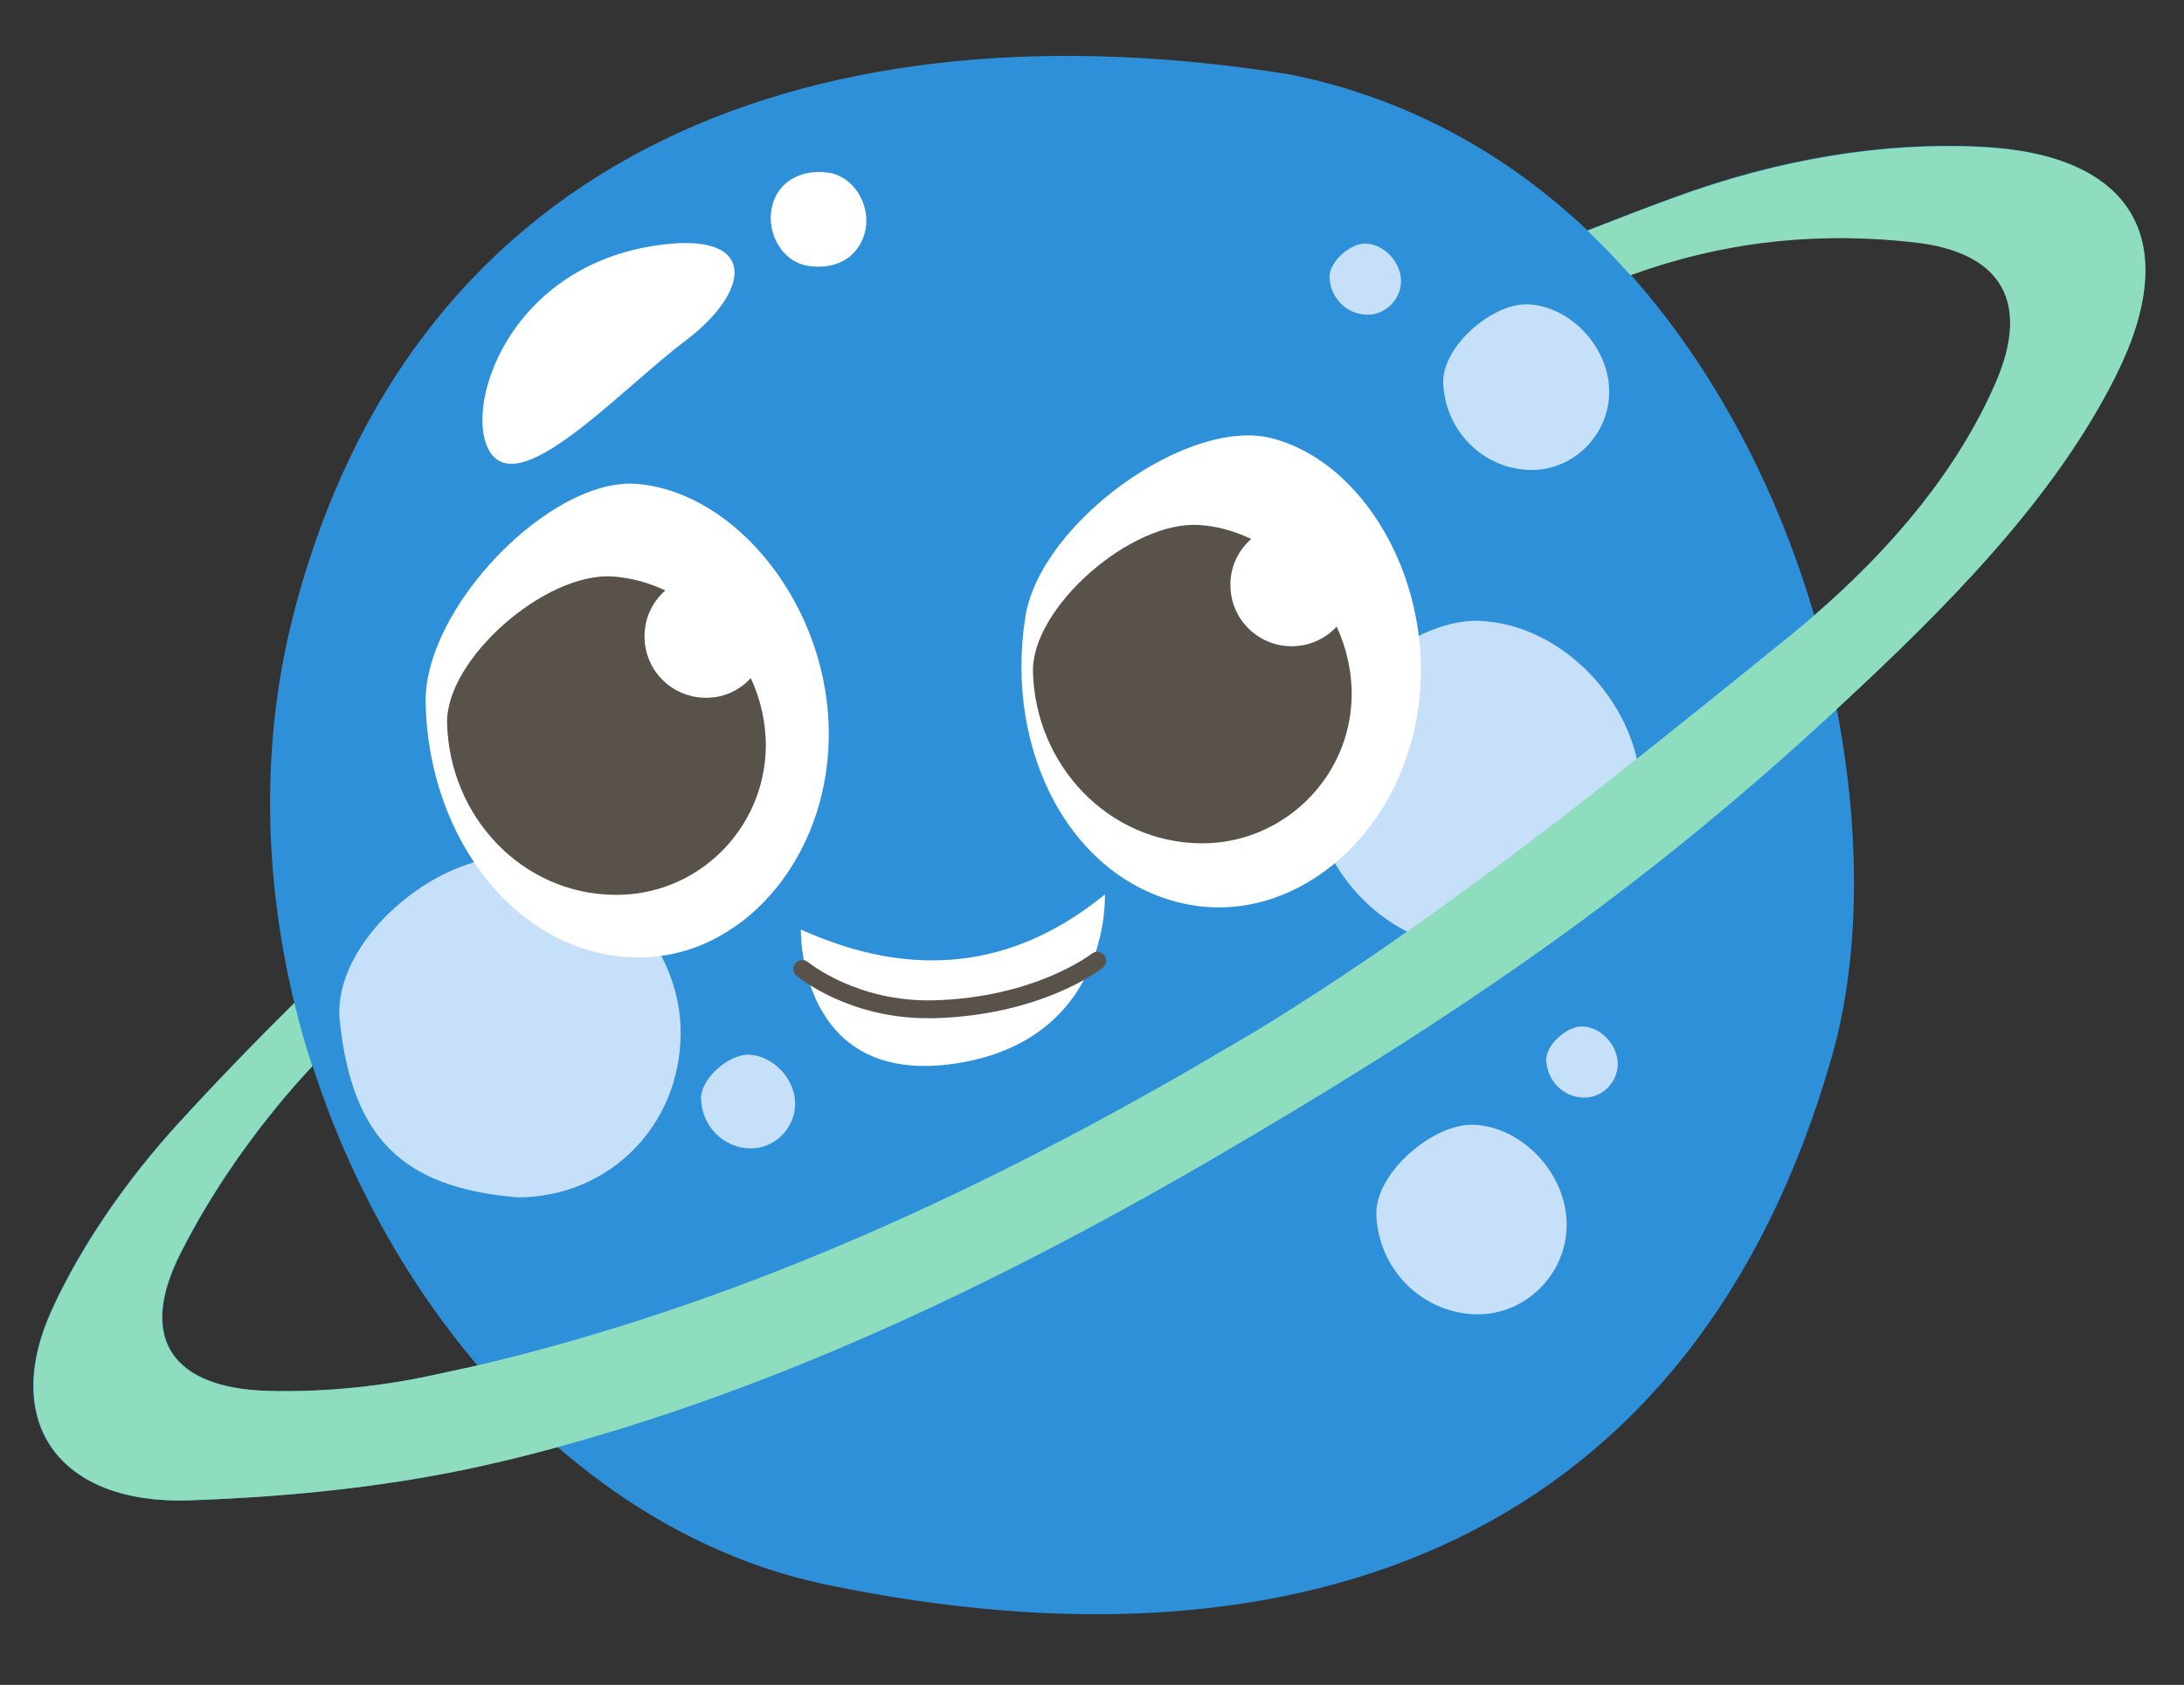
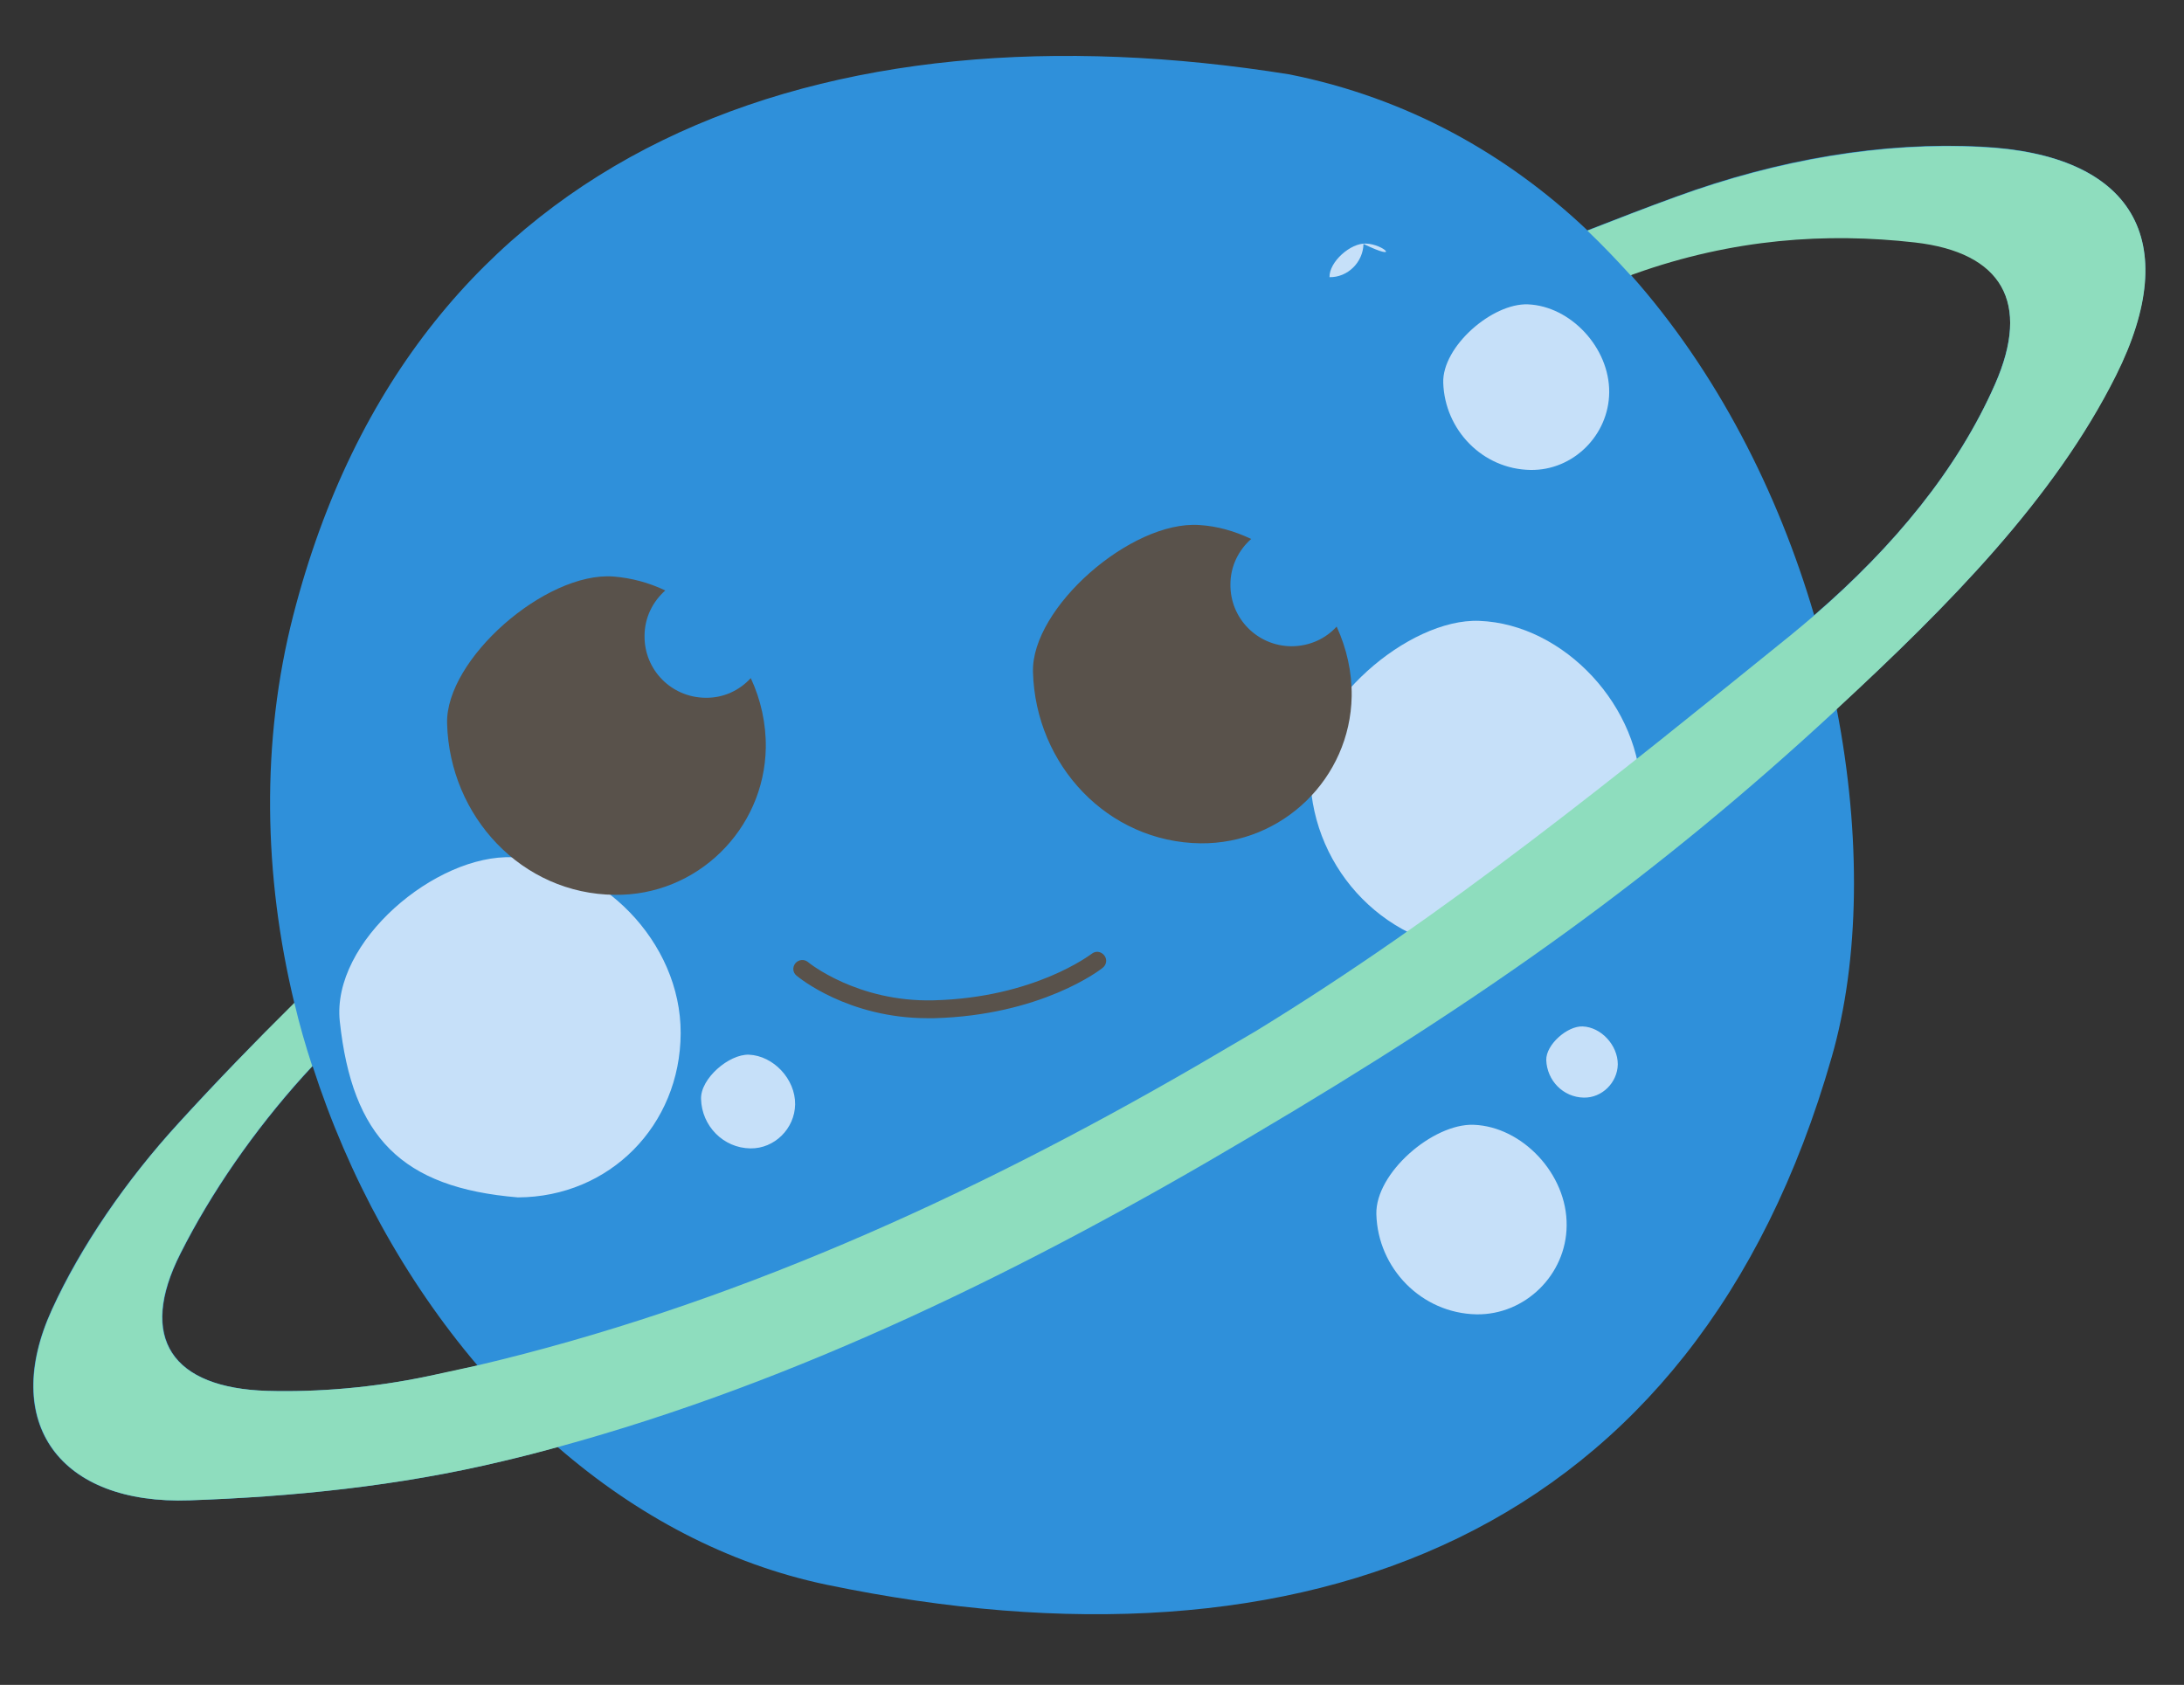
<svg xmlns="http://www.w3.org/2000/svg" height="471.1" preserveAspectRatio="xMidYMid meet" version="1.0" viewBox="-9.3 -15.6 610.6 471.1" width="610.6" zoomAndPan="magnify">
  <rect x="-9.3" y="-15.6" width="610.6" height="471.1" fill="#333333" stroke="none" />
  <g id="change1_1">
    <path d="M544.6,25.4c-27.4-1.4-56.5,3.4-85.4,14c-8.2,3-16.5,6.2-24.7,9.4c-22.5-21.3-50.3-37-83.3-43.6 C221.4-15.6,106.6,24.7,72.7,156.4c-9.1,35.4-8.3,72.9,0.3,108.5c-11.1,10.9-21.9,22-32.4,33.5c-14.7,16.1-27.4,34.5-35.4,52.1 c-14.5,31.7,2.1,54.7,38.5,53.4c28.4-1,58.3-3.9,87.7-11c5.1-1.2,10.1-2.5,15.2-3.9c22,19.1,47.5,32.7,75.2,38.5 c134.7,28,242.8-13.8,281-147.5c7.8-27.1,8.3-61.8,1.4-97.4c31.2-28.8,60.8-58.7,78-93.2C601.3,51.4,586.8,27.5,544.6,25.4z M110.4,369.2c-15.2,3.2-30.7,4.5-44.9,4.1c-26.6-0.8-36.3-14.7-24.3-38.4c8.5-16.9,20.5-34.3,34.5-49.8c0.8-0.9,1.6-1.7,2.4-2.6 c10,31,25.8,59.8,46.1,83.7C119.6,367.3,115,368.3,110.4,369.2z M548.5,91.7c-10.5,23.9-28.3,45.5-50.6,64.7 c-10.1-34.4-27.2-68.1-51.3-95.2c0.3-0.1,0.6-0.2,1-0.4c27.7-10,53.8-11.7,78.5-8.8C550.5,54.8,558.5,68.9,548.5,91.7z" fill="#2f90da" />
  </g>
  <g id="change2_1">
-     <path d="M135.5,319.2c-32.6-2.7-46.3-16.9-49.8-49.2c-2.4-22.3,26.9-46.8,48.3-45.9c24.6,1,47.1,23.6,47,49.2 C180.9,299.1,161.1,319.1,135.5,319.2z M404.3,158c-19.9-0.8-47.8,23.6-47.3,43.6c0.7,26.4,21.9,48.3,48.7,48.7 c23.7,0.4,43.6-19.2,43.8-43.2C449.8,182.1,428,158.9,404.3,158z M417.9,69.5c-10-0.4-24,11.8-23.7,21.9c0.4,13.2,11,24.2,24.4,24.4 c11.9,0.2,21.9-9.7,22-21.7C440.7,81.6,429.8,70,417.9,69.5z M372.6,52.5c-4.3-0.2-10.3,5.1-10.2,9.4c0.2,5.7,4.7,10.4,10.5,10.5 c5.1,0.1,9.4-4.2,9.5-9.3C382.4,57.7,377.7,52.7,372.6,52.5z M200.1,279.3c-5.6-0.2-13.6,6.7-13.4,12.4c0.2,7.5,6.2,13.7,13.8,13.8 c6.7,0.1,12.4-5.5,12.5-12.3C213.1,286.1,206.9,279.6,200.1,279.3z M402.7,298.9c-11.4-0.4-27.5,13.5-27.2,25 c0.4,15.1,12.6,27.7,28,28c13.6,0.2,25.1-11.1,25.2-24.8C428.9,312.7,416.3,299.4,402.7,298.9z M433.2,271.4 c-4.3-0.2-10.3,5.1-10.2,9.4c0.2,5.7,4.7,10.4,10.5,10.5c5.1,0.1,9.4-4.2,9.5-9.3C443,276.6,438.3,271.6,433.2,271.4z" fill="#c6e0f9" />
+     <path d="M135.5,319.2c-32.6-2.7-46.3-16.9-49.8-49.2c-2.4-22.3,26.9-46.8,48.3-45.9c24.6,1,47.1,23.6,47,49.2 C180.9,299.1,161.1,319.1,135.5,319.2z M404.3,158c-19.9-0.8-47.8,23.6-47.3,43.6c0.7,26.4,21.9,48.3,48.7,48.7 c23.7,0.4,43.6-19.2,43.8-43.2C449.8,182.1,428,158.9,404.3,158z M417.9,69.5c-10-0.4-24,11.8-23.7,21.9c0.4,13.2,11,24.2,24.4,24.4 c11.9,0.2,21.9-9.7,22-21.7C440.7,81.6,429.8,70,417.9,69.5z M372.6,52.5c-4.3-0.2-10.3,5.1-10.2,9.4c5.1,0.1,9.4-4.2,9.5-9.3C382.4,57.7,377.7,52.7,372.6,52.5z M200.1,279.3c-5.6-0.2-13.6,6.7-13.4,12.4c0.2,7.5,6.2,13.7,13.8,13.8 c6.7,0.1,12.4-5.5,12.5-12.3C213.1,286.1,206.9,279.6,200.1,279.3z M402.7,298.9c-11.4-0.4-27.5,13.5-27.2,25 c0.4,15.1,12.6,27.7,28,28c13.6,0.2,25.1-11.1,25.2-24.8C428.9,312.7,416.3,299.4,402.7,298.9z M433.2,271.4 c-4.3-0.2-10.3,5.1-10.2,9.4c0.2,5.7,4.7,10.4,10.5,10.5c5.1,0.1,9.4-4.2,9.5-9.3C443,276.6,438.3,271.6,433.2,271.4z" fill="#c6e0f9" />
  </g>
  <g id="change3_1">
-     <path d="M222.4,190.8c-0.5,34.1-24.5,61.6-53.5,61.3c-32.9-0.3-58.4-32.5-59.2-71.1c-0.6-26.6,34.9-63.2,59-61.3 C197,122,223,154.8,222.4,190.8z M346.5,107c-23.4-6.3-64.8,23.4-69.1,49.7c-6.1,38.2,13.1,74.4,45.5,80.6 c28.5,5.5,57-17.2,63.6-50.7C393.6,151.2,374,114.3,346.5,107z M177.7,52.6c-45.5,4.4-58.5,47.8-49.4,59s36-18.3,54-31.9 S202.5,50.2,177.7,52.6z M222.4,32.7c-7.9-1.2-14.7,2.7-16,10.2c-1.3,7.2,3.3,14.7,10,15.8c9.1,1.5,15-3.4,16.3-10.2 C234,41.3,229.2,33.7,222.4,32.7z M257.6,281.8c43.9-6.5,42-47.3,42-47.3c-25.5,20.8-53.8,23.9-85,9.8 C214.6,244.2,213.6,288.3,257.6,281.8z" fill="#fff" />
-   </g>
+     </g>
  <g id="change4_1">
    <path d="M200.6,174c2.8,6,4.3,12.7,4.2,19.5c-0.4,22.9-19.3,41.4-42.2,41.1c-26-0.2-46.2-21.9-46.9-47.9 c-0.5-17.9,27.5-42.5,46.5-41.1c5,0.4,9.9,1.7,14.5,3.9c-3.5,3.1-5.8,7.6-5.8,12.7c-0.1,9.5,7.5,17.2,17,17.3 C193,179.6,197.5,177.4,200.6,174z M351.7,165.1c-9.5-0.1-17.1-7.8-17-17.3c0-5.1,2.3-9.6,5.8-12.7c-4.6-2.2-9.5-3.6-14.5-3.9 c-19.1-1.3-47,23.2-46.5,41.1c0.7,26,20.9,47.6,46.9,47.9c22.9,0.2,41.8-18.2,42.2-41.1c0.1-6.8-1.4-13.4-4.2-19.5 C361.3,163,356.8,165.1,351.7,165.1z M251.8,269.1c30-0.8,46.5-13.5,47.2-14.1c1.1-0.9,1.3-2.4,0.4-3.5c-0.9-1.1-2.4-1.3-3.5-0.4 c-0.2,0.1-15.9,12.3-44.3,13c-21.2,0.5-34.8-10.5-35-10.7c-1.1-0.9-2.6-0.7-3.5,0.3c-0.9,1.1-0.8,2.6,0.3,3.5 c0.6,0.5,14.4,11.9,36.7,11.9C250.6,269.1,251.2,269.1,251.8,269.1z" fill="#59524b" />
  </g>
  <g id="change5_1">
    <path d="M582.3,89.4c-17.2,34.4-46.8,64.3-78,93.2c-0.2,0.2-0.4,0.4-0.6,0.6c-49.5,45.8-96.9,79.8-163.7,119.2 c-62.2,36.9-126.3,68.3-193.3,86.6c-5,1.4-10.1,2.7-15.2,3.9c-29.5,7.1-59.3,10-87.7,11c-36.4,1.3-53-21.7-38.5-53.4 c8.1-17.6,20.7-36.1,35.4-52.1C51.2,286.9,62,275.7,73,264.8c1.4,6,3.1,11.9,5,17.7c-0.8,0.9-1.6,1.7-2.4,2.6 c-14,15.5-26,32.9-34.5,49.8c-12,23.7-2.3,37.6,24.3,38.4c14.2,0.4,29.7-0.9,44.9-4.1c4.6-1,9.2-2,13.8-3 c69.7-16.4,136.5-46.3,201.5-84c5.4-3.2,10.8-6.3,16.2-9.5c53.6-32.8,101.4-71.8,149.3-110.5c2.3-1.9,4.6-3.8,6.8-5.7 c22.2-19.2,40.1-40.8,50.6-64.7c10-22.7,2-36.8-22.4-39.6c-24.7-2.8-50.8-1.1-78.5,8.8c-0.3,0.1-0.6,0.2-1,0.4 c-3.9-4.3-7.9-8.5-12.1-12.5c8.2-3.2,16.4-6.4,24.7-9.4c28.8-10.5,57.9-15.4,85.4-14C586.8,27.5,601.3,51.4,582.3,89.4z" fill="#8eddbe" />
  </g>
</svg>